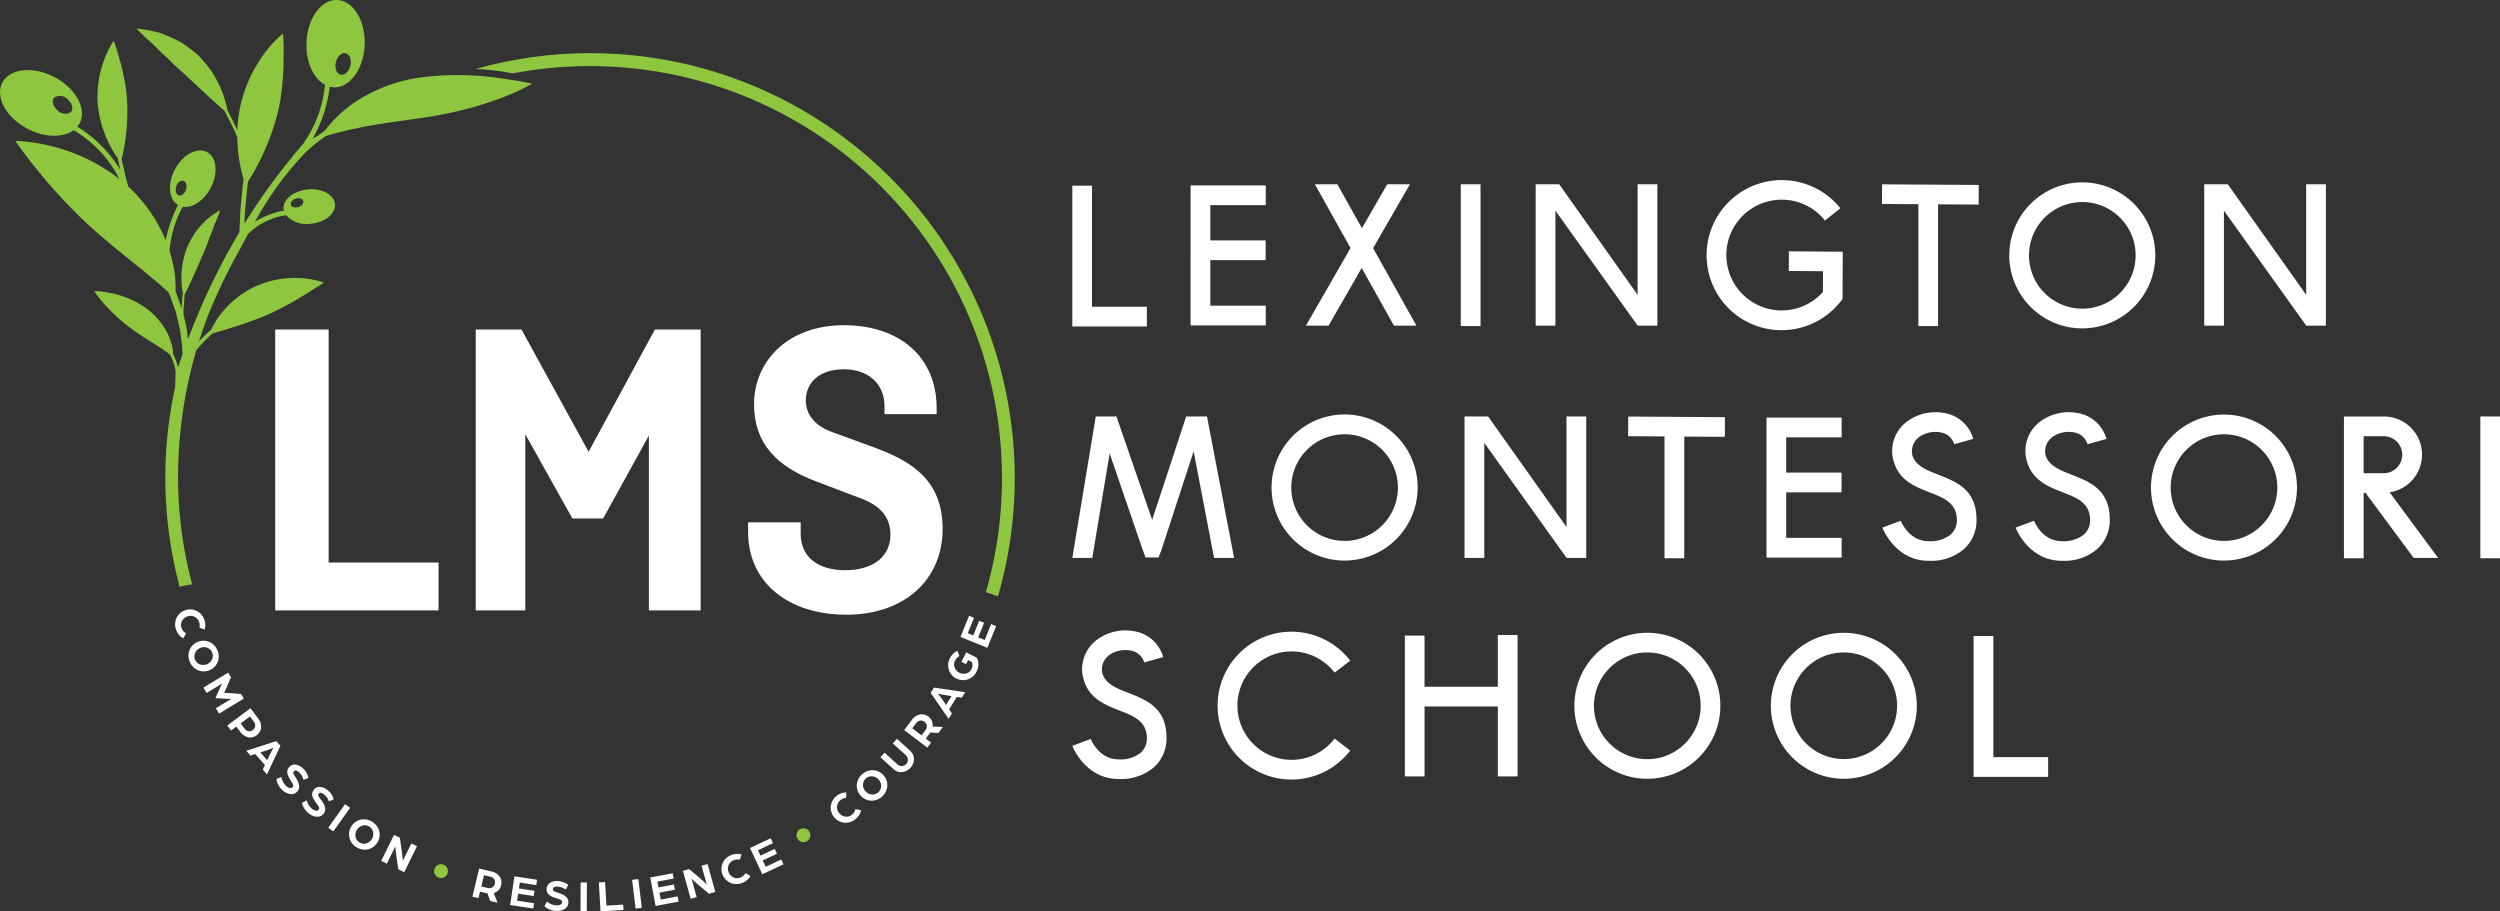
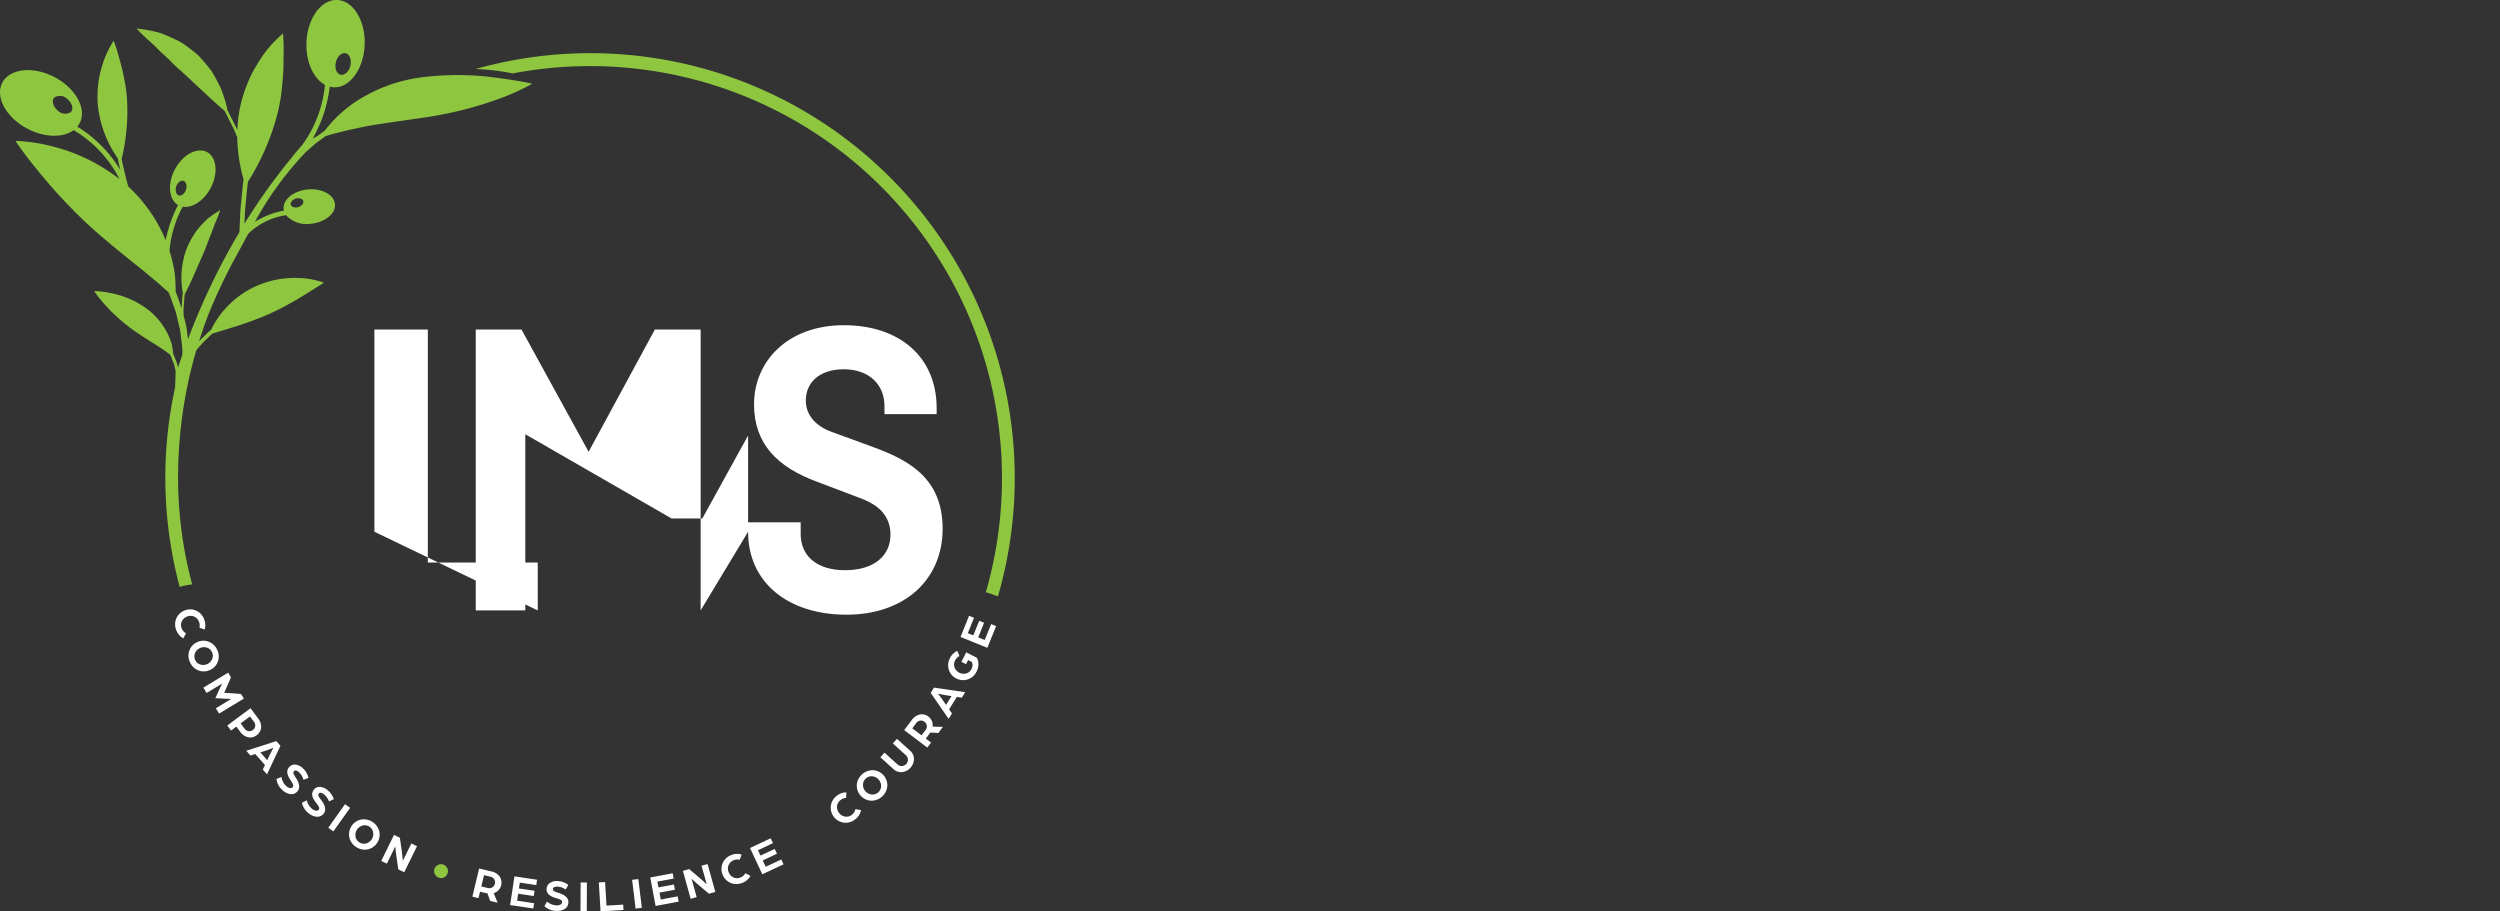
<svg xmlns="http://www.w3.org/2000/svg" data-name="Component 189 – 1" viewBox="0 0 379.85 138.49">
  <rect x="0" y="0" width="379.85" height="138.49" fill="#333333" stroke="none" />
-   <path data-name="Path 26847" d="M188.29 115.156a11.233 11.233 0 1 1 16.864-14.769l-2.375 1.81a8.318 8.318 0 0 0-2.9-2.379 8.237 8.237 0 1 0 0 14.789 8.374 8.374 0 0 0 2.9-2.382l2.375 1.814a11.372 11.372 0 0 1-3.959 3.25 11.239 11.239 0 0 1-12.905-2.134Zm-18.57 3.2h-.036c-4.914-.177-6.748-5.026-6.755-5.037l2.8-1.042c0 .007 1.13 2.988 4.06 3.093h.025a5.012 5.012 0 0 0 3.414-.929 2.9 2.9 0 0 0 1.029-2.138c.052-2.7-1.979-3.494-4.01-4.286-2.518-.982-5.034-1.969-5.728-5.293l-.019-.1a5.569 5.569 0 0 1 2.429-5.6 7 7 0 0 1 2.553-1.08 7.2 7.2 0 0 1 2.74-.053 5.466 5.466 0 0 1 4.514 3.953l-2.878.8a2.58 2.58 0 0 0-2.152-1.811 4.285 4.285 0 0 0-1.621.034 4.024 4.024 0 0 0-1.461.607 2.7 2.7 0 0 0-1.165 2.69c.387 1.7 2.127 2.388 3.874 3.066 3 1.176 6 2.351 5.906 7.14v.044a5.844 5.844 0 0 1-2.093 4.32 7.713 7.713 0 0 1-5.051 1.629q-.185 0-.375-.006Zm102.586-3.286a11.088 11.088 0 1 1 7.843 3.254 11.041 11.041 0 0 1-7.844-3.254Zm2.115-13.569a8.1 8.1 0 1 0 5.729-2.368 8.086 8.086 0 0 0-5.73 2.369Zm-31.968 13.569a11.09 11.09 0 1 1 7.84 3.254 11.033 11.033 0 0 1-7.84-3.254Zm2.113-13.569a8.107 8.107 0 1 0 5.726-2.368 8.059 8.059 0 0 0-5.726 2.369Zm55.305 16.536v-21.4h3v18.4h8.323v3h-8.323Zm-72.29-.07v-10.631h-11.138v10.632h-2.993v-21.4h2.993v7.77h11.138v-7.86h3v21.49Zm85.455-32.765h-.037c-4.911-.177-6.746-5.024-6.749-5.038l2.8-1.04c0 .008 1.135 2.993 4.062 3.094h.028a4.967 4.967 0 0 0 3.4-.932 2.843 2.843 0 0 0 1.033-2.134c.053-2.7-1.979-3.5-4.008-4.287-2.514-.983-5.034-1.966-5.726-5.294l-.014-.093a5.555 5.555 0 0 1 2.422-5.606 7.044 7.044 0 0 1 2.549-1.081 7.266 7.266 0 0 1 2.746-.054 5.481 5.481 0 0 1 4.517 3.951l-2.882.807a2.579 2.579 0 0 0-2.152-1.812 4.338 4.338 0 0 0-1.62.031 3.981 3.981 0 0 0-1.464.616 2.687 2.687 0 0 0-1.166 2.685c.388 1.7 2.133 2.384 3.874 3.065 3 1.174 6.006 2.349 5.909 7.141v.037a5.831 5.831 0 0 1-2.1 4.322 7.681 7.681 0 0 1-5.048 1.627q-.181.002-.374-.004Zm-20.241 0h-.037c-4.916-.177-6.748-5.024-6.752-5.038l2.8-1.04c.005.008 1.133 2.993 4.059 3.094h.03a4.947 4.947 0 0 0 3.4-.932 2.853 2.853 0 0 0 1.038-2.134c.049-2.7-1.981-3.5-4.013-4.287-2.516-.983-5.03-1.966-5.722-5.294l-.016-.093a5.558 5.558 0 0 1 2.42-5.606 7.075 7.075 0 0 1 2.552-1.081 7.262 7.262 0 0 1 2.745-.054 5.471 5.471 0 0 1 4.514 3.951l-2.884.81a2.577 2.577 0 0 0-2.146-1.812 4.345 4.345 0 0 0-1.621.031 3.988 3.988 0 0 0-1.466.616 2.7 2.7 0 0 0-1.166 2.685c.386 1.7 2.132 2.384 3.873 3.065 3 1.174 6.007 2.349 5.908 7.141v.037a5.8 5.8 0 0 1-2.094 4.322 7.692 7.692 0 0 1-5.049 1.627q-.183-.001-.373-.007Zm37.275-3.28a11.091 11.091 0 1 1 7.843 3.248 11.061 11.061 0 0 1-7.843-3.246Zm2.119-13.568a8.1 8.1 0 1 0 5.725-2.37 8.061 8.061 0 0 0-5.726 2.371Zm-135.735 13.57a11.1 11.1 0 1 1 7.841 3.248 11.067 11.067 0 0 1-7.841-3.248Zm2.118-13.568a8.1 8.1 0 1 0 5.723-2.37 8.07 8.07 0 0 0-5.723 2.369Zm178.292 16.468V63.277h2.991v21.547Zm-20.727 0v-21.54h6.051a5.792 5.792 0 0 1 .889 11.519l7.375 9.965h-3.718l-7.313-9.878h-.29v9.934Zm2.992-12.925h3.056a2.81 2.81 0 0 0 0-5.62h-3.056ZM252.905 84.824V66.309l-5.529-.034.017-2.983 14.692.093-.012 2.983-6.167-.036v18.492Zm-68.442-.05-3.1-16.2-4.923 15.077-.411 1.053h-1.965l-.409-1.064-5.057-14.747-2.635 15.88h-3.034l3.564-21.5h3.136l5.43 15.711 5.17-15.71h3.16l4.118 21.5Zm53.566-.006-12.509-17.48v17.48h-3V63.275h3.582l11.914 16.8v-16.8h2.993v21.493Zm30.374-.044V63.453h11.417v2.993h-8.423v5.358h8.407v3h-8.407v6.92h8.423v3Zm-5.791-37.9a11.418 11.418 0 1 1 17.017-15.18l-2.342 1.86a8.413 8.413 0 1 0-2.936 12.836 8.584 8.584 0 0 0 2.624-1.978l.015-3.154-5.2-.037.01-2.984 6.7.052 1.492.009-.009 1.486-.029 5.188v.524l-.319.4a11.527 11.527 0 0 1-3.985 3.185 11.413 11.413 0 0 1-13.038-2.207Zm45.927-.18a11.092 11.092 0 1 1 7.845 3.249 11.049 11.049 0 0 1-7.845-3.252Zm2.12-13.573a8.1 8.1 0 1 0 5.726-2.371 8.085 8.085 0 0 0-5.726 2.371ZM165.921 49.603h-2.992V28.208h2.992v18.4h8.331v3Zm125.557-.064V31.024l-5.531-.034.014-2.983 14.688.094-.008 2.983-6.171-.04v18.495Zm-69.527 0V27.997h3v21.542Zm128.464-.053-12.512-17.48v17.48h-2.993V27.997h3.581l11.91 16.8v-16.8h2.993v21.49Zm-101.577 0-12.509-17.48v17.48h-3V27.997h3.578l11.913 16.8v-16.8h3v21.49Zm-37.04 0-4.9-8.767-5.04 8.767h-3.441l6.785-11.8-5.419-9.689h3.42l3.726 6.676 3.852-6.676h3.442l-5.594 9.709 6.587 11.78Zm-30.9-.044V28.17h11.421v2.993h-8.424v5.361h8.408v3h-8.408v6.92h8.424v3Z" fill="#fff" />
  <path data-name="Path 26849" d="m88.202 138.488.019-4.406h.953l-.02 4.406Zm2.785-4.414.95-.057.212 3.581 2.538-.149.049.813-3.489.209Zm-6.521 4.33a2.7 2.7 0 0 1-1.744-.714l.389-.71a2.428 2.428 0 0 0 1.418.583 1.12 1.12 0 0 0 .606-.11.449.449 0 0 0 .274-.365.365.365 0 0 0-.191-.344 2.378 2.378 0 0 0-.587-.238 13.406 13.406 0 0 1-.484-.159 2.815 2.815 0 0 1-.432-.2 1.547 1.547 0 0 1-.37-.273 1.14 1.14 0 0 1-.228-.363 1.156 1.156 0 0 1 .474-1.384 1.981 1.981 0 0 1 1.181-.255 2.852 2.852 0 0 1 1.576.575l-.395.71a2.349 2.349 0 0 0-1.236-.443 1.156 1.156 0 0 0-.472.064.342.342 0 0 0-.065.625 2.489 2.489 0 0 0 .6.234c1.1.325 1.627.827 1.58 1.517a1.139 1.139 0 0 1-.606.978 2.183 2.183 0 0 1-1.1.275q-.089.003-.188-.003Zm11.577-4.723.944-.115.533 4.37-.944.115Zm-18.534 3.829.656-4.357 3.436.517-.121.808-2.5-.377-.134.889 2.367.356-.121.8-2.364-.358-.159 1.056 2.582.39-.122.8Zm21.29-4.186 3.41-.636.15.8-2.475.464.165.881 2.349-.44.15.794-2.349.438.2 1.051 2.563-.482.149.8-3.5.656Zm-24.316 3.564-.424-1.149q-.223-.04-.625-.136l-.5-.119-.233.979-.926-.221 1.024-4.283 1.83.438a2.069 2.069 0 0 1 1.3.805 1.689 1.689 0 0 1-.183 2.054 1.661 1.661 0 0 1-.736.448l.6 1.454Zm-1.354-2.2.945.226a.923.923 0 0 0 .722-.087.846.846 0 0 0 .395-.553.867.867 0 0 0-.1-.675.918.918 0 0 0-.6-.4l-.952-.229Zm30.633-2.373.955-.264 1.627 1.372c.13.112.279.243.452.4s.313.287.421.388l.163.152-.788-2.831.917-.244 1.178 4.237-.968.267-1.52-1.277c-.164-.137-.34-.29-.528-.459s-.335-.3-.443-.406l-.154-.146.778 2.806-.914.255Zm7.189 1.808a2.292 2.292 0 0 1-1.131-3.02 2.258 2.258 0 0 1 1.331-1.2 2.294 2.294 0 0 1 1.528-.065l-.29.8a1.387 1.387 0 0 0-.874.05 1.33 1.33 0 0 0-.8.74 1.394 1.394 0 0 0-.017 1.069 1.411 1.411 0 0 0 .709.8 1.251 1.251 0 0 0 1.046.051 1.428 1.428 0 0 0 .8-.674l.769.407a2.285 2.285 0 0 1-1.271 1.077 2.479 2.479 0 0 1-.876.169 2.2 2.2 0 0 1-.925-.195Zm3.006-5.275 3.143-1.478.346.739-2.284 1.079.383.811 2.164-1.011.344.731-2.164 1.014.453.967 2.361-1.112.347.737-3.223 1.513Zm-53.442 3.24-.283-1.965a26.34 26.34 0 0 1-.15-1.3l-.017-.211-1.289 2.613-.853-.419 1.945-3.952.89.438.3 2.111a28.97 28.97 0 0 1 .128 1.169l.02.221 1.3-2.639.854.421-1.941 3.954Zm-6.344-3.357a2.275 2.275 0 0 1-1.078-1.443 2.295 2.295 0 0 1 1.686-2.748 2.442 2.442 0 0 1 2.845 1.748 2.3 2.3 0 0 1-1.687 2.751 2.265 2.265 0 0 1-.523.062 2.364 2.364 0 0 1-1.244-.374Zm.894-3.285a1.485 1.485 0 0 0-1.041 1.7 1.254 1.254 0 0 0 .6.856 1.235 1.235 0 0 0 1.027.143 1.493 1.493 0 0 0 1.041-1.7 1.242 1.242 0 0 0-.592-.857 1.28 1.28 0 0 0-.677-.2 1.3 1.3 0 0 0-.358.054Zm-5.191.327 2.551-3.585.774.551-2.551 3.585Zm78.329-.779a2.3 2.3 0 0 1-1.964-2.555 2.272 2.272 0 0 1 .919-1.539 2.323 2.323 0 0 1 1.441-.506l-.042.844a1.378 1.378 0 0 0-.819.306 1.33 1.33 0 0 0-.554.943 1.391 1.391 0 0 0 .3 1.026 1.412 1.412 0 0 0 .911.557 1.263 1.263 0 0 0 1.015-.256 1.418 1.418 0 0 0 .564-.881l.855.166a2.294 2.294 0 0 1-.9 1.4 2.262 2.262 0 0 1-1.723.492Zm-80.108-.9a2.288 2.288 0 0 1-1.209-.531 2.7 2.7 0 0 1-1.007-1.594l.73-.362a2.451 2.451 0 0 0 .818 1.3 1.135 1.135 0 0 0 .559.26.444.444 0 0 0 .433-.133.364.364 0 0 0 .045-.394 2.188 2.188 0 0 0-.342-.532 14.299 14.299 0 0 1-.3-.409 3 3 0 0 1-.238-.412 1.538 1.538 0 0 1-.143-.437 1.108 1.108 0 0 1 .024-.428 1.089 1.089 0 0 1 .221-.433 1.073 1.073 0 0 1 .966-.421 1.975 1.975 0 0 1 1.11.476 2.837 2.837 0 0 1 .953 1.38l-.732.349a2.377 2.377 0 0 0-.752-1.077 1.218 1.218 0 0 0-.421-.222.332.332 0 0 0-.377.115.325.325 0 0 0-.038.357 2.406 2.406 0 0 0 .357.541q1.063 1.349.412 2.15a1.142 1.142 0 0 1-.919.457 1.389 1.389 0 0 1-.149-.006Zm84.271-2.436a2.3 2.3 0 0 1-2.187-2.372 2.444 2.444 0 0 1 2.455-2.264 2.295 2.295 0 0 1 2.186 2.377 2.443 2.443 0 0 1-2.362 2.261Zm-.817-3.359a1.258 1.258 0 0 0-.426.956 1.484 1.484 0 0 0 1.35 1.463 1.311 1.311 0 0 0 1.408-1.3 1.5 1.5 0 0 0-1.35-1.465q-.06-.005-.119-.005a1.24 1.24 0 0 0-.862.34Zm-87.5 2.349a2.26 2.26 0 0 1-1.165-.626 2.693 2.693 0 0 1-.879-1.665l.752-.3a2.451 2.451 0 0 0 .715 1.362 1.124 1.124 0 0 0 .537.3.437.437 0 0 0 .443-.1.363.363 0 0 0 .076-.388 2.3 2.3 0 0 0-.3-.558q-.16-.249-.271-.434a2.744 2.744 0 0 1-.2-.431 1.593 1.593 0 0 1-.109-.446 1.142 1.142 0 0 1 .058-.423 1.153 1.153 0 0 1 1.253-.76 1.99 1.99 0 0 1 1.069.562 2.858 2.858 0 0 1 .841 1.454l-.758.289a2.355 2.355 0 0 0-.665-1.132 1.187 1.187 0 0 0-.4-.256.337.337 0 0 0-.385.084.327.327 0 0 0-.067.355 2.443 2.443 0 0 0 .314.569q.954 1.429.24 2.178a1.149 1.149 0 0 1-.852.385 1.341 1.341 0 0 1-.249-.027Zm-4.12-3.722.322-.691-1.469-1.673-.723.238-.641-.729 4.569-1.468.622.712-2.04 4.341Zm.469-2.879-.84.268 1.044 1.187.374-.8.567-1.085c-.444.186-.826.327-1.146.43Zm95.348 2.8-1.982-1.79.628-.694 1.95 1.759a.945.945 0 0 0 .7.269.913.913 0 0 0 .657-.318.9.9 0 0 0 .245-.68.949.949 0 0 0-.338-.674l-1.95-1.761.633-.7 1.98 1.789a1.684 1.684 0 0 1 .6 1.274 2.045 2.045 0 0 1-1.794 1.992q-.086.008-.17.008a1.686 1.686 0 0 1-1.16-.469Zm1.636-5.919 1.136-1.5a2.057 2.057 0 0 1 1.26-.871 1.594 1.594 0 0 1 1.285.323 1.617 1.617 0 0 1 .525.669 1.66 1.66 0 0 1 .114.853l1.573.041-.7.927-1.222-.073q-.125.186-.376.516l-.307.408.8.608-.575.761Zm2.428-1.438a.938.938 0 0 0-.613.391l-.589.781 1.41 1.066.587-.774a.928.928 0 0 0 .211-.7.854.854 0 0 0-.35-.586.875.875 0 0 0-.534-.188.9.9 0 0 0-.123.014Zm-102.088 2.535a2.068 2.068 0 0 1-1.259-.887l-.554-.738-.808.6-.568-.761 3.531-2.635 1.125 1.51a2.06 2.06 0 0 1 .487 1.452 1.716 1.716 0 0 1-1.649 1.489 1.672 1.672 0 0 1-.305-.03Zm-1.157-2.113.585.784a.922.922 0 0 0 .609.4.861.861 0 0 0 .656-.178.852.852 0 0 0 .357-.577.906.906 0 0 0-.2-.692l-.59-.789Zm104.844-4.638.5-.8 4.744.7-.514.825-.755-.112-1.175 1.889.435.625-.513.822Zm1.835 1.1.5.729.835-1.342-.871-.127-1.2-.23q.456.557.738.974Zm-110.45 1.238 2.37-1.433a6.773 6.773 0 0 1-.792-.012l-1.649-.091.691-1.52.344-.694-2.366 1.426-.491-.813 3.766-2.273.426.7-.449 1.057-.584 1.305 1.418.087 1.149.091.426.7-3.768 2.284Zm112.507-4.524a2.184 2.184 0 0 1-1.133-1.316 2.265 2.265 0 0 1 .171-1.783 2.381 2.381 0 0 1 1.114-1.1l.331.792a1.465 1.465 0 0 0-.673.695 1.25 1.25 0 0 0-.068 1.043 1.48 1.48 0 0 0 1.768.9 1.264 1.264 0 0 0 .8-.67 1.248 1.248 0 0 0 .061-1.061l-.58-.3-.316.623-.7-.357.732-1.437 1.608.818a1.982 1.982 0 0 1 .244 1.014 2.512 2.512 0 0 1-.281 1.089 2.274 2.274 0 0 1-1.34 1.188 2.169 2.169 0 0 1-1.736-.143Zm-115.107-1.211a2.261 2.261 0 0 1-1.308-1.221 2.265 2.265 0 0 1-.121-1.787 2.186 2.186 0 0 1 1.174-1.29 2.183 2.183 0 0 1 1.737-.091 2.264 2.264 0 0 1 1.308 1.22 2.253 2.253 0 0 1 .125 1.787 2.18 2.18 0 0 1-1.172 1.286 2.28 2.28 0 0 1-.984.232 2.232 2.232 0 0 1-.759-.136Zm.17-3.4a1.406 1.406 0 0 0-.737.774 1.256 1.256 0 0 0 .04 1.037 1.23 1.23 0 0 0 .781.681 1.423 1.423 0 0 0 1.061-.081 1.4 1.4 0 0 0 .731-.768 1.227 1.227 0 0 0-.031-1.032 1.26 1.26 0 0 0-.786-.69 1.427 1.427 0 0 0-.433-.069 1.445 1.445 0 0 0-.626.145Zm115.578-1.7 1.3-3.217.754.306-.945 2.336.829.338.9-2.218.747.3-.895 2.218.987.4.979-2.417.757.306-1.337 3.3ZM26.777 95.721a2.273 2.273 0 0 1 .032-1.793 2.2 2.2 0 0 1 1.282-1.187 2.191 2.191 0 0 1 1.739.056 2.266 2.266 0 0 1 1.2 1.33 2.327 2.327 0 0 1 .065 1.528l-.8-.287a1.376 1.376 0 0 0-.051-.874 1.343 1.343 0 0 0-.735-.806 1.4 1.4 0 0 0-1.07-.018 1.417 1.417 0 0 0-.8.711 1.261 1.261 0 0 0-.05 1.043 1.413 1.413 0 0 0 .675.8l-.408.764a2.288 2.288 0 0 1-1.079-1.267Z" fill="#fff" />
  <g data-name="Group 11940" fill="#8ec640">
    <path data-name="Path 26816" d="M75.786 11.857A43.955 43.955 0 0 0 63.66 11.8a23.967 23.967 0 0 0-9.5 3.571 19.454 19.454 0 0 0-4.792 4.461s-.459.338-1.156.846l-.7.371a20.742 20.742 0 0 0 2.588-7.884 3.1 3.1 0 0 0 .631.1c2.441.094 4.535-2.8 4.673-6.462S53.678.094 51.234 0 46.7 2.8 46.563 6.464c-.112 2.946 1.077 5.489 2.815 6.422a18.539 18.539 0 0 1-3.446 9.133c-.24.274-1.553 1.774-1.553 1.863a90.7 90.7 0 0 0-7.239 10.1c.032-.7.051-1.568.129-2.438.1-.982.191-1.965.264-2.7s.142-1.224.142-1.224a36.478 36.478 0 0 0 4.534-10.531 28.05 28.05 0 0 0 .693-4.475 30.939 30.939 0 0 0 .176-3.814A31.2 31.2 0 0 0 43 5.078a19.616 19.616 0 0 0-2.641 2.767 27.442 27.442 0 0 0-2.127 3.414 22.694 22.694 0 0 0-1.632 4.507 20.174 20.174 0 0 0-.535 3.993l-.032-.075-.994-1.986c-.136-.27-.247-.5-.327-.654a2.092 2.092 0 0 0-.131-.244 19.258 19.258 0 0 0-1.081-3.5 26.8 26.8 0 0 0-1.35-2.485 25.668 25.668 0 0 0-2.116-2.494 27.59 27.59 0 0 0-1.64-1.28 8.416 8.416 0 0 0-1.645-1.001 28.862 28.862 0 0 0-1.6-.714 7.274 7.274 0 0 0-1.437-.481 20.507 20.507 0 0 0-2.961-.505 27.108 27.108 0 0 0 2.115 2.04 12.125 12.125 0 0 1 1.021.984c.357.36.742.726 1.154 1.094a16.773 16.773 0 0 1 1.236 1.2q.634.628 1.352 1.229c2.767 2.568 5.27 4.94 6.458 5.93 0 0 .056.087.149.244s.2.39.338.666c.275.554.647 1.294 1.017 2.033.156.378.314.759.46 1.116a24.118 24.118 0 0 0 .963 6.38s-.019.129-.048.35-.077.541-.11.926l-.275 2.816c-.099 1.021-.108 2.06-.156 2.831-.022.5-.038.873-.049 1.087a102.34 102.34 0 0 0-7.809 16.272c-.067-.527-.14-1.065-.2-1.61-.134-.686-.3-1.361-.473-2 0-.261-.009-.535-.013-.815.045-.6.087-1.194.121-1.639s.065-.748.064-.748c.5-.9 1.621-3.391 2.811-6.172.385-.862.692-1.71.979-2.491.336-.748.565-1.494.806-2.1a21.438 21.438 0 0 0 .8-2.038 14.659 14.659 0 0 0-1.862 1.267 15.4 15.4 0 0 0-1.672 1.781 13.925 13.925 0 0 0-1.479 2.584 12.6 12.6 0 0 0-.67 6.963 6.2 6.2 0 0 0-.082.781c-.032.426-.072.986-.116 1.555a32.086 32.086 0 0 0-.89-2.527c0-.62-.02-1.541-.13-2.729-.081-.578-.214-1.2-.367-1.89a16.487 16.487 0 0 0-.437-1.591 16.794 16.794 0 0 1 2.008-6.708c1.423.239 3.185-.882 4.219-2.807 1.2-2.237.97-4.692-.518-5.493s-3.671.36-4.871 2.592c-1.183 2.2-.97 4.61.458 5.446a20.419 20.419 0 0 0-1.88 5.357 23 23 0 0 0-5.682-8.164c-.1-.374-.217-.777-.331-1.184l-.476-2.058a17.647 17.647 0 0 1-.205-.936 30.742 30.742 0 0 0 .832-8.85 21.98 21.98 0 0 0-.467-3.466 27.538 27.538 0 0 0-.695-2.882 21.758 21.758 0 0 0-.888-2.775A16.555 16.555 0 0 0 15.91 8.84a19.215 19.215 0 0 0-.854 3.018 17.331 17.331 0 0 0-.221 3.755 17.1 17.1 0 0 0 3.065 8.445s.059.4.2.981c.052.231.114.5.181.781a19.743 19.743 0 0 0-6.537-6.58 3.174 3.174 0 0 0 .36-.525c1.132-2.165-.583-5.3-3.83-7S1.482 10.4.35 12.564s.581 5.3 3.829 7c2.616 1.367 5.424 1.385 7.011.212a18.144 18.144 0 0 1 6.965 7.434 27.463 27.463 0 0 0-10.311-5 26.939 26.939 0 0 0-3.986-.7c-.964-.1-1.511-.1-1.511-.1s.3.469.864 1.241 1.383 1.862 2.409 3.112a79.514 79.514 0 0 0 8.1 8.671c2.5 2.253 4.919 4.167 7 5.856 1.085.82 1.969 1.637 2.83 2.315.836.689 1.476 1.323 2.026 1.766l.212.457c.126.293.262.727.45 1.241.164.519.431 1.107.582 1.773s.328 1.372.494 2.08c.135.714.187 1.443.284 2.118a10.773 10.773 0 0 1 .11 1.859v.001c-.224.646-.447 1.292-.661 1.936a6.357 6.357 0 0 0-.4-1.265c-.093-.236-.172-.431-.226-.57s-.108-.2-.108-.2a10.077 10.077 0 0 0-.163-1.252 9.031 9.031 0 0 0-.659-1.811 10.6 10.6 0 0 0-3.287-3.905 13.773 13.773 0 0 0-5.4-2.306 15.046 15.046 0 0 0-2.5-.311 17.67 17.67 0 0 0 1.551 1.979 26.714 26.714 0 0 0 4.077 3.729c1.267.922 2.472 1.657 3.5 2.31a28.16 28.16 0 0 1 2.373 1.62 3.687 3.687 0 0 1 .35.751c.084.232.215.494.3.792s.149.623.225.943c.01.093-.035 1.391-.07 2.485a64.205 64.205 0 0 0 .69 30.347 13.086 13.086 0 0 1 1.9-.383 62.908 62.908 0 0 1-2.144-16.222 69.231 69.231 0 0 1 2.762-19.336l.239-.3a20.99 20.99 0 0 1 1.508-1.586c.214-.209.394-.379.519-.5s.209-.179.209-.179c.338-.089.818-.231 1.4-.419.6-.155 1.268-.4 2.042-.622a53.691 53.691 0 0 0 5.129-1.9 50.9 50.9 0 0 0 5.793-3.158c.763-.46 1.4-.882 1.844-1.157s.7-.476.7-.476-.286-.106-.811-.248a12.683 12.683 0 0 0-2.241-.4 14.585 14.585 0 0 0-7.2 1.167 14.038 14.038 0 0 0-4.725 3.46 12.965 12.965 0 0 0-2.136 3.18 8.924 8.924 0 0 0-.781.708c-.227.222-.492.48-.776.754-.095.1-.2.216-.293.325q.612-1.957 1.362-3.938a86.673 86.673 0 0 1 4.347-9.157c.527-.957 1.115-2.068 1.771-3.267a10.375 10.375 0 0 1 5.745-2.818 4.213 4.213 0 0 0 3.786 1.294c2.153-.214 3.786-1.552 3.643-2.987s-2-2.429-4.158-2.218-3.787 1.552-3.643 2.989a1.717 1.717 0 0 0 .056.219 12.582 12.582 0 0 0-4.413 1.703 50.174 50.174 0 0 1 7.78-10.646c.076-.064.149-.134.225-.194.489-.426.948-.824 1.341-1.163.838-.614 1.4-1.021 1.4-1.021l1-.3 1.355-.331c.973-.295 2.192-.491 3.479-.794 2.638-.5 5.77-.88 9.317-1.42a57.042 57.042 0 0 0 11.525-2.939 36.2 36.2 0 0 0 3.466-1.513c.807-.4 1.244-.655 1.244-.655s-.5-.124-1.379-.288-2.148-.37-3.7-.576M51.071 9.308c.27-.881.965-1.415 1.547-1.189s.846 1.124.575 2.008-.961 1.413-1.547 1.185-.842-1.123-.574-2m-24.325 19.15c.148-.623.615-1.068 1.046-1s.654.631.5 1.25-.614 1.065-1.044.994-.658-.631-.507-1.248M10.739 17.055a1.611 1.611 0 0 1-2.055-.344c-.684-.622-.863-1.477-.409-1.911a1.611 1.611 0 0 1 2.056.344c.683.62.865 1.476.408 1.909m34.113 13.16c.51-.192 1.05-.072 1.2.266s-.133.762-.642.955-1.05.071-1.2-.267.134-.764.644-.954" />
    <path data-name="Path 26817" d="M129.814 22.108a64.385 64.385 0 0 0-57.566-11.62 34.576 34.576 0 0 1 5.65.668 62.591 62.591 0 0 1 71.891 78.822c.61.188 1.223.4 1.84.631a64.577 64.577 0 0 0-21.814-68.5" />
    <path data-name="Path 26842" d="M68.061 132.36a1.051 1.051 0 1 1-1.052-1.05 1.052 1.052 0 0 1 1.052 1.05" />
-     <path data-name="Path 26843" d="M123.129 126.903a1.051 1.051 0 1 1-1.053-1.052 1.051 1.051 0 0 1 1.053 1.052" />
  </g>
-   <path data-name="Path 26848" d="M113.665 80.791v-1.429h7.99v1.751c0 3.444 2.533 5.524 6.755 5.524 4.485 0 6.887-2.274 6.887-5.393 0-2.663-1.559-4.483-4.677-5.587l-6.5-2.469c-5.976-2.209-9.551-5.718-9.551-11.759.004-6.558 5.138-12.016 13.645-12.016 8.446 0 14.1 4.809 14.1 12.6v.91h-7.926v-1.23c0-3.313-2.4-5.587-6.173-5.587-3.7 0-5.781 2.014-5.781 4.742 0 1.69.909 3.7 4.029 4.808l6.041 2.209c5.325 1.949 10.72 4.612 10.72 12.474 0 7.731-5.783 13.058-14.618 13.058-8.77-.002-14.941-4.81-14.941-12.606ZM98.594 92.746V66.174l-6.952 12.6h-4.676L79.814 65.98v26.766h-7.531V50.064h6.95l10.2 18.58 10.07-18.58h6.952v42.682Zm-56.78 0V50.064h8.12V85.47h16.7v7.276Z" fill="#fff" />
+   <path data-name="Path 26848" d="M113.665 80.791v-1.429h7.99v1.751c0 3.444 2.533 5.524 6.755 5.524 4.485 0 6.887-2.274 6.887-5.393 0-2.663-1.559-4.483-4.677-5.587l-6.5-2.469c-5.976-2.209-9.551-5.718-9.551-11.759.004-6.558 5.138-12.016 13.645-12.016 8.446 0 14.1 4.809 14.1 12.6v.91h-7.926v-1.23c0-3.313-2.4-5.587-6.173-5.587-3.7 0-5.781 2.014-5.781 4.742 0 1.69.909 3.7 4.029 4.808l6.041 2.209c5.325 1.949 10.72 4.612 10.72 12.474 0 7.731-5.783 13.058-14.618 13.058-8.77-.002-14.941-4.81-14.941-12.606ZV66.174l-6.952 12.6h-4.676L79.814 65.98v26.766h-7.531V50.064h6.95l10.2 18.58 10.07-18.58h6.952v42.682Zm-56.78 0V50.064h8.12V85.47h16.7v7.276Z" fill="#fff" />
</svg>